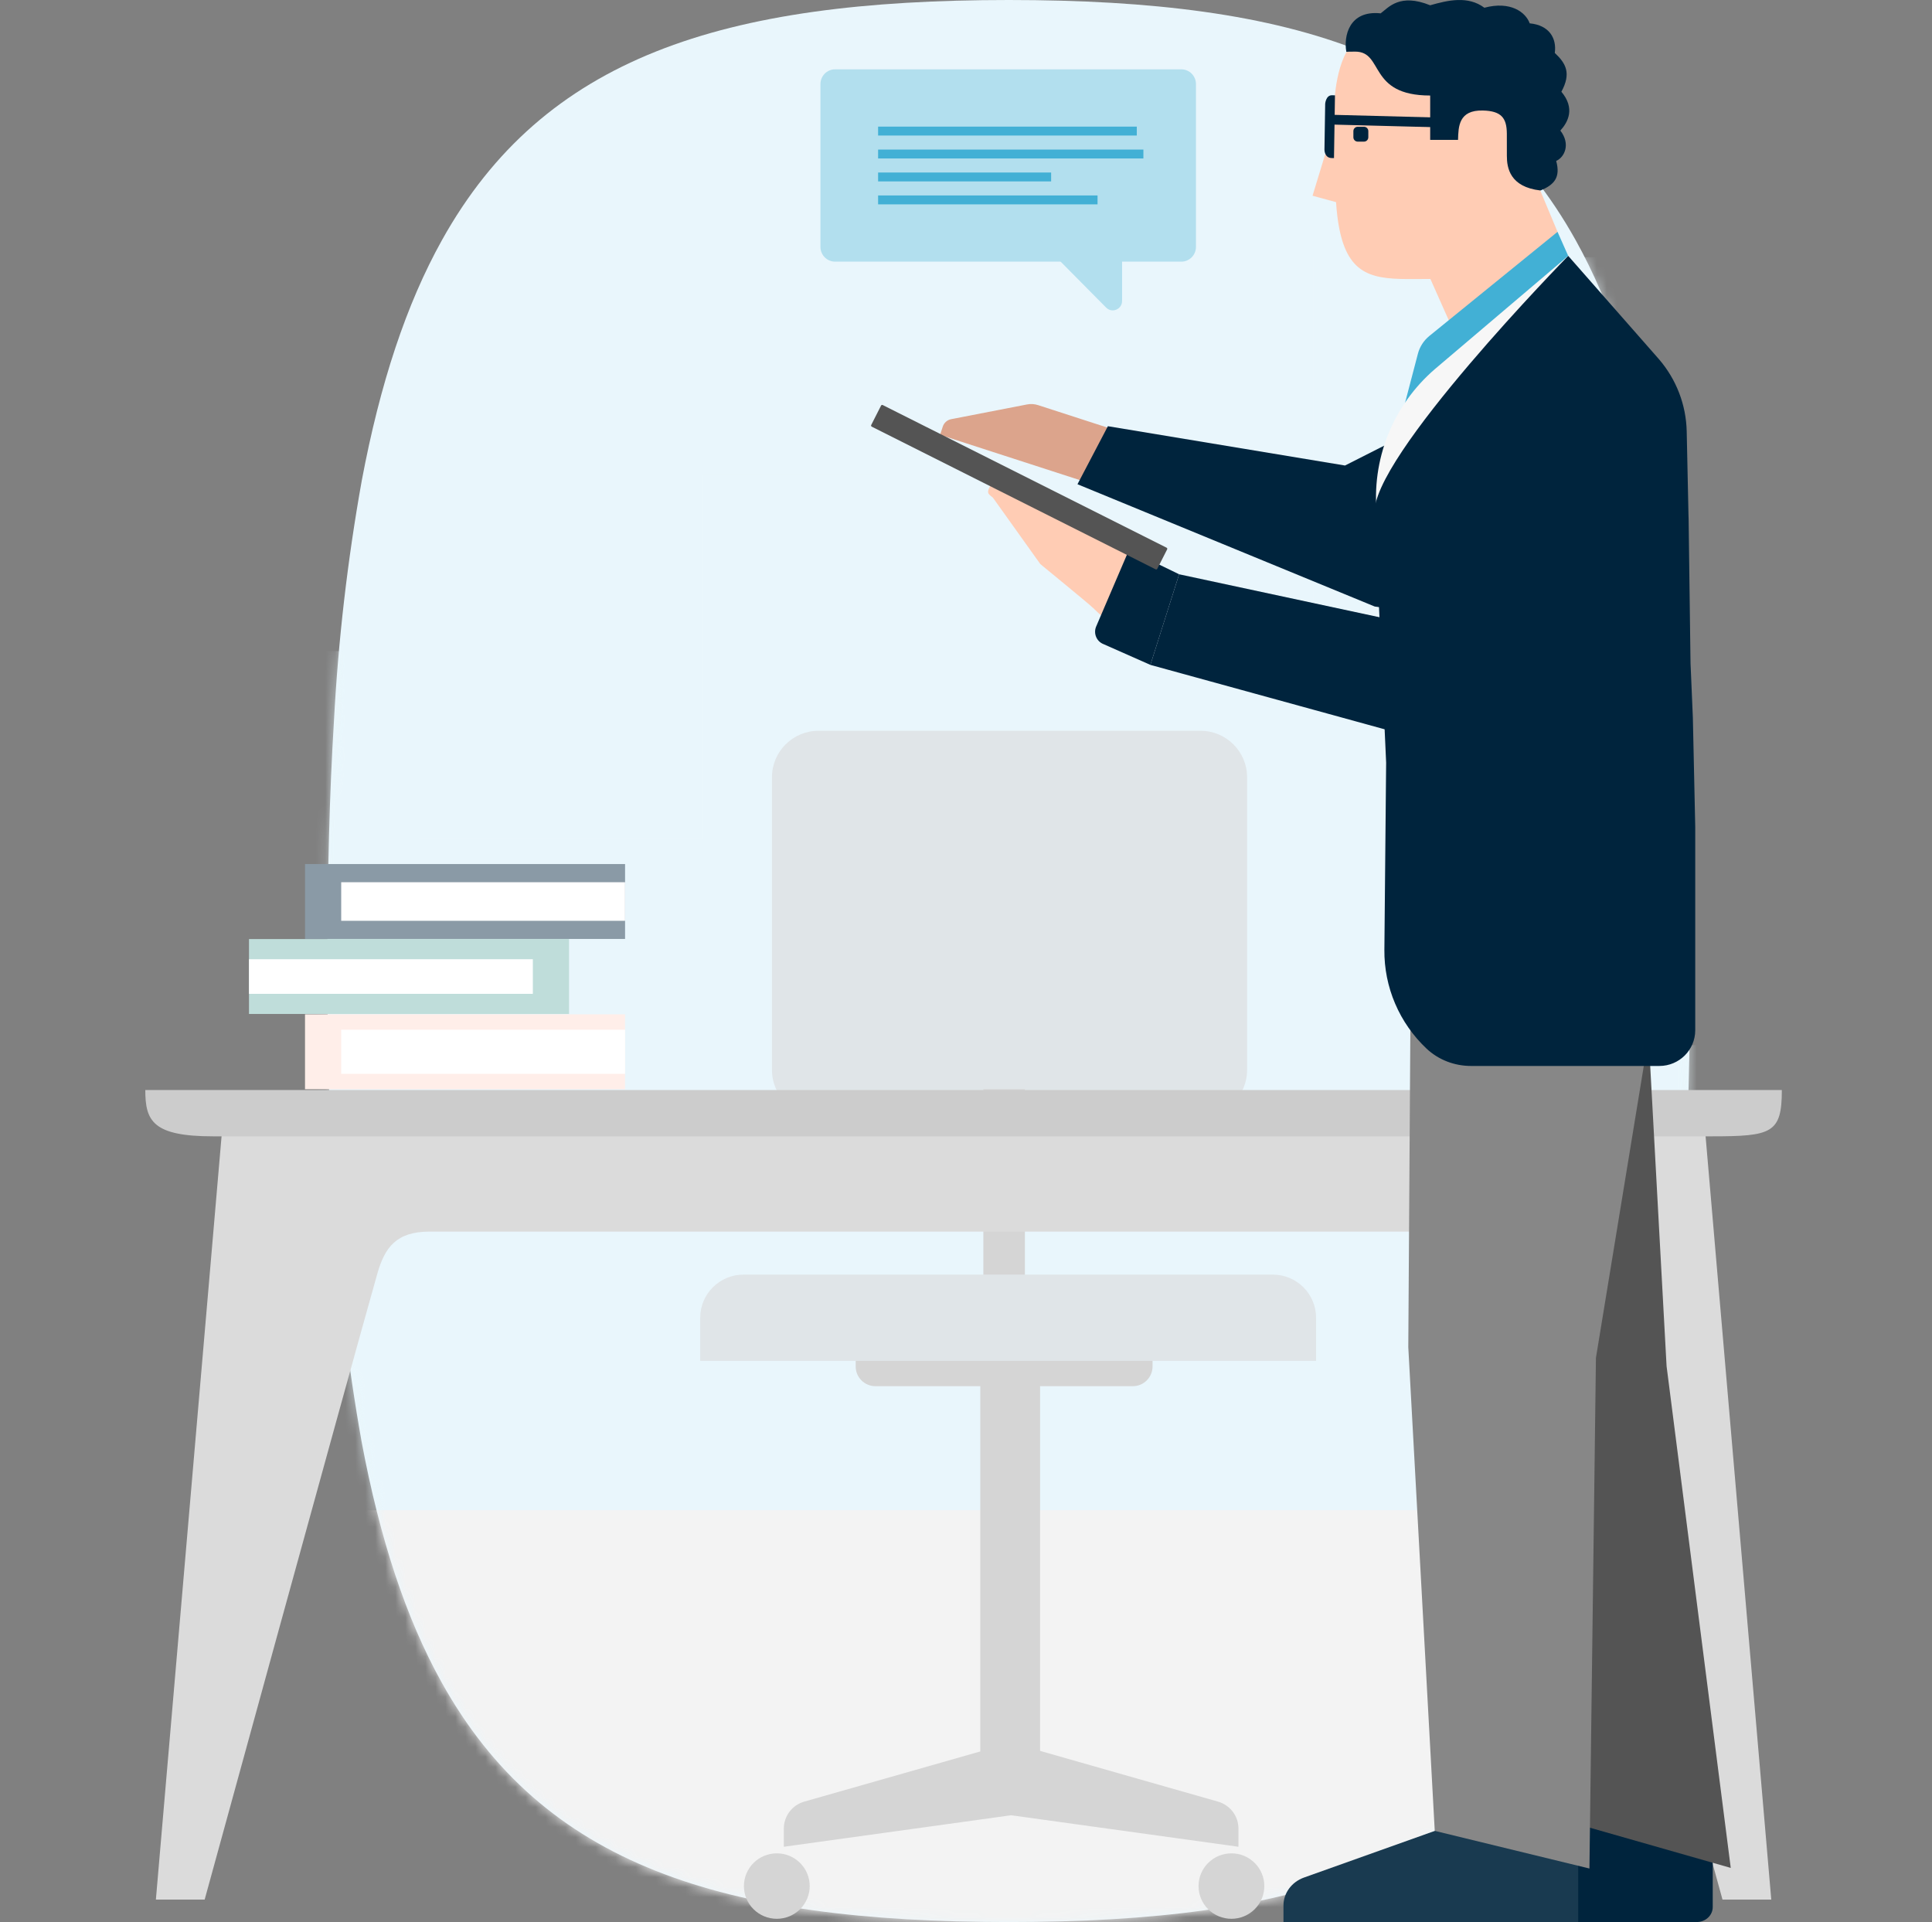
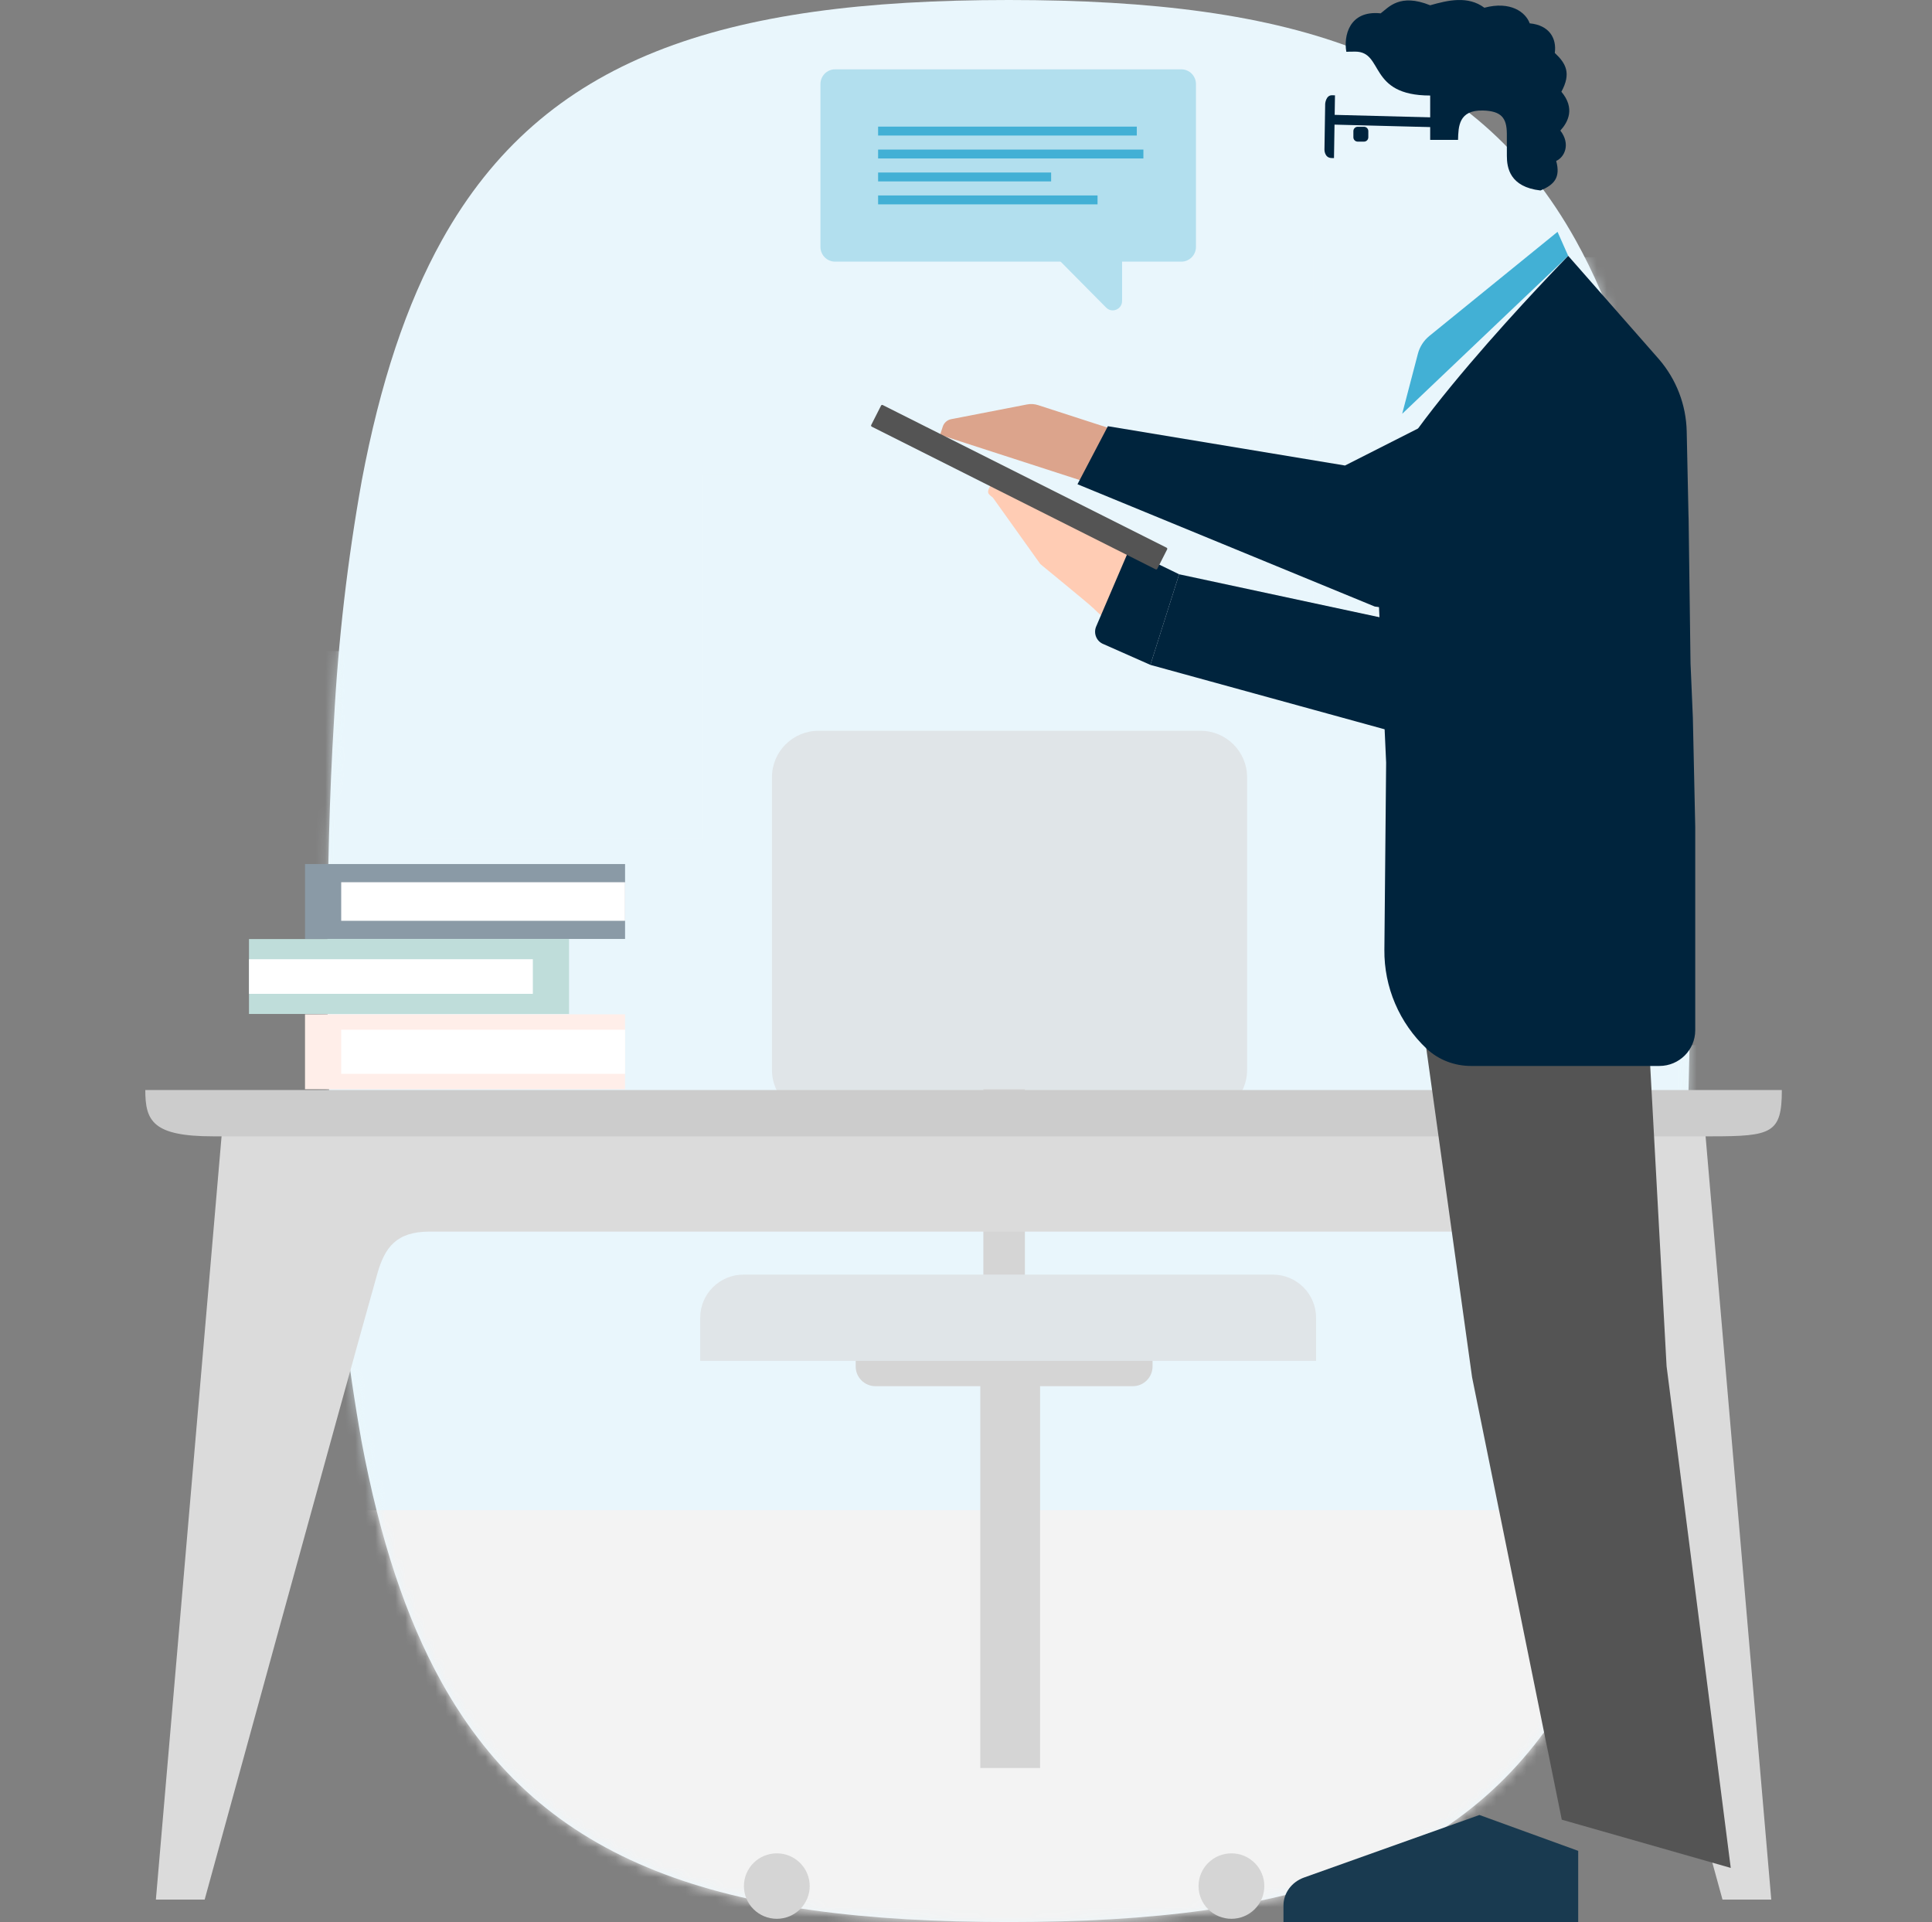
<svg xmlns="http://www.w3.org/2000/svg" width="193" height="192" viewBox="0 0 193 192" fill="none">
  <rect x="0" y="0" width="193" height="192" fill="#808080" stroke="none" />
  <path d="M168.196 119.999C167.771 128.048 166.848 136.063 165.433 143.999C163.612 153.724 161.003 161.627 157.469 167.999C147.305 186.327 129.491 192 100.775 192C72.058 192 54.246 186.327 44.083 167.999C40.549 161.627 37.941 153.724 36.12 143.998C34.705 136.062 33.782 128.047 33.356 119.999C32.916 112.708 32.708 104.73 32.708 95.999C32.708 87.269 32.917 79.291 33.361 71.998C33.789 63.949 34.718 55.934 36.141 47.998C37.972 38.279 40.593 30.374 44.144 23.998C54.318 5.731 72.114 5.93216e-05 100.775 5.80753e-05C129.435 5.68291e-05 147.233 5.731 157.408 24C160.958 30.375 163.58 38.28 165.412 48.001C166.835 55.936 167.764 63.951 168.192 72C168.636 79.292 168.845 87.272 168.845 96C168.845 104.731 168.637 112.709 168.196 120.001L168.196 119.999Z" fill="#E9F6FC" />
  <mask id="mask0_11503_1788" style="mask-type:alpha" maskUnits="userSpaceOnUse" x="32" y="0" width="137" height="192">
    <path d="M168.196 119.999C167.771 128.048 166.848 136.063 165.433 143.999C163.612 153.724 161.003 161.627 157.469 167.999C147.305 186.327 129.491 192 100.775 192C72.058 192 54.246 186.327 44.083 167.999C40.549 161.627 37.941 153.724 36.12 143.998C34.705 136.062 33.782 128.047 33.356 119.999C32.916 112.708 32.708 104.729 32.708 95.999C32.708 87.269 32.917 79.291 33.361 71.998C33.789 63.949 34.718 55.934 36.141 47.998C37.972 38.279 40.593 30.374 44.144 23.998C54.318 5.731 72.114 -1.71354e-06 100.775 -2.95981e-06C129.435 -4.20609e-06 147.233 5.731 157.408 24C160.958 30.375 163.58 38.28 165.412 48.001C166.835 55.936 167.764 63.951 168.192 72C168.636 79.292 168.845 87.272 168.845 96C168.845 104.731 168.637 112.709 168.196 120.001L168.196 119.999Z" fill="#E9F6FC" />
  </mask>
  <g mask="url(#mask0_11503_1788)">
    <path d="M168.953 150.857H22.476V200.571H168.953V150.857Z" fill="#F3F3F3" />
    <g style="mix-blend-mode:multiply" opacity="0.6">
      <path d="M-227.644 51.628V28.178H-205.234V84.153H-176.304V69.597H-154.132V82.657H-133.099V43.727H-116.282V75.109H-86.91V51.628H-67.335V62.559H-48.401V17.914H-16.877V43.105H22.201V65.039H41.783V83.823H70.201V47.459H88.635V65.039H131.167V25.691H165.35V104.4H183.126V46.688H215.988V85.397H240.972V52.434H260.343V62.559H275.488V-1.144H299.921V150.857H-251.337V51.628H-227.644Z" fill="#EAF6FC" />
    </g>
  </g>
  <path d="M119.924 111.52C122.493 111.52 124.579 109.445 124.579 106.888V77.637C124.579 75.074 122.493 73 119.924 73H81.777C79.204 73 77.117 75.074 77.117 77.637V106.888C77.117 109.445 79.204 111.52 81.777 111.52H119.924Z" fill="#E0E5E8" />
  <path d="M85.48 136.504V134.536H115.136V136.504C115.136 137.026 114.927 137.526 114.556 137.896C114.185 138.265 113.682 138.472 113.158 138.472H87.458C86.933 138.472 86.43 138.265 86.059 137.896C85.688 137.526 85.48 137.026 85.48 136.504ZM102.383 108.807H98.233V129.327H102.383V108.807ZM119.729 188.407C119.729 188.837 119.814 189.262 119.98 189.659C120.145 190.055 120.387 190.416 120.692 190.719C120.997 191.023 121.36 191.263 121.758 191.428C122.157 191.592 122.585 191.676 123.016 191.676C123.448 191.676 123.875 191.592 124.274 191.427C124.673 191.263 125.035 191.022 125.34 190.719C125.645 190.415 125.887 190.054 126.052 189.658C126.217 189.261 126.302 188.836 126.302 188.407C126.302 187.54 125.956 186.708 125.339 186.095C124.723 185.482 123.887 185.138 123.015 185.138C122.144 185.138 121.308 185.482 120.692 186.096C120.075 186.709 119.729 187.54 119.729 188.407ZM74.314 188.407C74.314 188.837 74.399 189.262 74.564 189.659C74.729 190.055 74.971 190.415 75.277 190.719C75.582 191.023 75.944 191.263 76.343 191.428C76.742 191.592 77.169 191.676 77.6 191.676C78.032 191.676 78.459 191.592 78.858 191.427C79.257 191.263 79.619 191.022 79.924 190.718C80.229 190.415 80.471 190.054 80.636 189.658C80.801 189.261 80.886 188.836 80.886 188.407C80.886 187.54 80.54 186.708 79.923 186.095C79.307 185.482 78.471 185.138 77.6 185.138C76.728 185.138 75.892 185.483 75.276 186.096C74.66 186.709 74.314 187.54 74.314 188.407Z" fill="#D5D5D5" />
  <path d="M103.9 131.639H97.929V176.612H103.9V131.639Z" fill="#D5D5D5" />
-   <path d="M101.01 174.08L121.674 179.971C122.263 180.139 122.781 180.492 123.149 180.979C123.518 181.465 123.717 182.058 123.717 182.667V184.48L101.01 181.333L78.301 184.48V182.667C78.301 182.058 78.501 181.465 78.869 180.979C79.238 180.492 79.756 180.138 80.345 179.971L101.01 174.08Z" fill="#D5D5D5" />
  <path d="M131.472 131.635V135.945H69.949V131.635C69.949 129.254 71.888 127.325 74.281 127.325H127.139C129.532 127.325 131.472 129.254 131.472 131.635Z" fill="#E0E5E8" />
  <path d="M22.165 113.146H170.351L176.943 189.759H172.072C172.072 189.759 158.139 138.974 154.823 127.236C154.075 124.587 152.901 123.029 149.605 123.029H42.91C39.614 123.029 38.441 124.587 37.693 127.235C34.376 138.973 20.444 189.76 20.444 189.76H15.572L22.165 113.146Z" fill="#DBDBDB" />
  <path d="M14.514 108.889C14.514 111.981 15.261 113.513 21.304 113.513H170.949C176.993 113.513 178 113.216 178 108.889H14.514Z" fill="#CCCCCC" />
  <path d="M62.442 101.325H30.47V108.807H62.442V101.325Z" fill="#FFEEE9" />
  <path d="M62.442 102.864H34.085V107.27H62.442V102.864Z" fill="white" />
  <path d="M62.442 86.313H30.471V93.795H62.442V86.313Z" fill="#8A9AA6" />
  <path d="M62.442 88.129H34.085V91.983H62.442V88.129Z" fill="white" />
  <path d="M56.844 93.807H24.873V101.289H56.844V93.807Z" fill="#BFDDDA" />
  <path d="M53.23 95.821H24.873V99.278H53.23V95.821Z" fill="white" />
-   <path d="M171.096 184.889V190.506C171.096 191.331 170.38 192 169.496 192H141.654V188.287L161.228 181.306L171.096 184.889Z" fill="#00243D" />
  <path d="M140.95 93.735L147.057 137.586L156.016 181.775L172.895 186.593L166.485 136.466L164.689 103.513L168.803 93.858L140.95 93.735Z" fill="#545454" />
  <path d="M157.657 184.889V192H128.214V190.345C128.214 189.106 129.033 187.995 130.273 187.553L147.789 181.306L157.657 184.889Z" fill="#193A50" />
-   <path d="M168.803 93.858L164.696 103.513L159.429 135.641L158.779 186.654L143.327 182.892L140.683 134.576L140.949 93.735L168.803 93.858H168.803Z" fill="#878787" />
  <path d="M111.648 43.043L103.702 40.47C103.344 40.354 102.963 40.331 102.593 40.403L95.021 41.873C94.827 41.91 94.647 41.998 94.499 42.129C94.352 42.259 94.242 42.426 94.18 42.612L93.91 43.439L109.831 48.594L111.648 43.043Z" fill="#DCA48C" />
  <path d="M110.674 42.575L107.636 48.372L137.331 60.588C138.461 60.792 139.628 60.636 140.665 60.141L155.648 49.057L150.314 38.416L134.362 46.502L110.674 42.575Z" fill="#00243D" />
-   <path d="M155.551 23.712L148.182 32.705L146.146 35.189L145.911 34.658L144.724 31.986L142.891 27.867C138.561 27.867 135.518 28.25 134.169 24.286C134.02 23.841 133.89 23.343 133.781 22.785C133.635 22.037 133.532 21.176 133.466 20.193L131.119 19.553L132.395 15.365L133.224 12.648C133.224 11.813 133.234 10.702 133.35 9.521C133.499 8.044 133.821 6.454 134.514 5.175C134.911 4.433 135.435 3.793 136.121 3.338C138.946 1.468 139.291 3.153 139.291 3.153L148.769 7.592L153.012 12.928L153.642 18.409L153.864 19.026L155.592 23.159L155.551 23.712Z" fill="#FFCCB4" />
  <path d="M148.283 0.772C150.882 0.083 152.404 1.203 152.813 2.331C154.788 2.521 155.517 3.838 155.318 5.287C156.444 6.341 156.973 7.329 155.977 9.164C157.371 10.821 156.643 12.204 155.873 13.044C156.907 14.378 156.311 15.695 155.458 16.076C155.914 17.737 155.252 18.462 153.89 19.028C150.82 18.676 150.531 16.752 150.531 15.576C150.531 15.475 150.529 13.448 150.528 13.343C150.516 11.802 149.995 11.084 148.131 11.039C145.71 10.983 145.689 12.65 145.653 13.973H142.87V9.542C136.609 9.542 138.282 5.156 135.376 5.156C134.878 5.156 134.495 5.174 134.495 5.174C134.216 3.64 134.745 1.005 137.923 1.333C138.718 0.742 139.823 -0.707 142.868 0.527C144.657 0.018 146.643 -0.444 148.283 0.772ZM135.632 14.148H136.257C136.496 14.148 136.69 13.955 136.69 13.716V13.096C136.69 12.981 136.645 12.871 136.563 12.79C136.482 12.71 136.372 12.664 136.257 12.664H135.632C135.517 12.664 135.407 12.71 135.325 12.79C135.244 12.871 135.198 12.981 135.198 13.096V13.716C135.198 13.955 135.393 14.148 135.632 14.148Z" fill="#00243D" />
  <path d="M155.592 23.159L142.785 33.562C142.226 34.018 141.826 34.638 141.644 35.334L140.073 41.337L156.659 25.561L155.592 23.159Z" fill="#42B0D5" />
-   <path d="M137.547 51.432L138.991 92.204L169.259 89.832L169.122 82.472L168.885 71.63L168.648 66.179L168.456 51.736L168.446 51.268L168.266 42.977C168.209 40.318 167.224 37.762 165.481 35.746L156.659 25.56L143.348 36.864C141.274 38.649 139.663 40.905 138.653 43.441C137.644 45.977 137.264 48.719 137.547 51.432Z" fill="#F7F7F7" />
  <path d="M137.325 51.369L137.868 63.048L138.066 67.428L138.272 71.808L138.47 76.187L138.295 94.884C138.278 96.73 138.643 98.558 139.369 100.257C140.094 101.955 141.164 103.486 142.511 104.754C143.706 105.878 145.304 106.483 146.948 106.483H165.767C167.745 106.483 169.348 104.887 169.348 102.92V82.589L169.209 76.188L169.113 71.808V71.749L168.929 67.428L168.878 66.297L168.834 63.048L168.687 51.858L168.673 51.391L168.496 43.099C168.44 40.438 167.454 37.88 165.708 35.864L156.66 25.56C156.66 25.56 136.753 45.865 137.325 51.369Z" fill="#00243D" />
  <path d="M138.72 61.821L151.36 42.671C151.874 41.945 152.497 41.133 153.195 40.366C155.152 38.216 158.397 37.676 160.872 39.209C160.975 39.273 161.072 39.336 161.16 39.398C164.25 41.579 164.685 45.998 162.319 48.94L161.54 49.909L145.654 70.591C144.701 72.521 142.285 73.723 140.775 73.483L139.213 65.5L138.56 61.821H138.72Z" fill="#00243D" />
  <path d="M111.581 54.127C112.091 54.339 112.488 54.731 112.705 55.322C112.96 55.986 113.609 56.615 113.609 56.615C113.533 56.257 115.261 58.456 115.261 58.456L112.017 63.304C112.017 63.304 109.403 60.97 109.207 60.735L109.177 60.719C108.932 60.433 104.033 56.454 103.922 56.343L99.189 49.714C98.814 49.387 98.515 49.311 98.855 48.663C99.238 47.932 100.128 48.102 100.617 48.356L105.039 51.449L111.581 54.127Z" fill="#FFCCB4" />
  <path d="M114.92 66.418L117.791 57.367L112.781 54.933L109.498 62.595C109.215 63.274 109.537 64.079 110.249 64.35L114.919 66.418L114.92 66.418Z" fill="#00243D" />
  <path d="M115.609 56.816L116.593 54.879C116.625 54.817 116.6 54.742 116.538 54.711L88.183 40.462C88.121 40.431 88.046 40.456 88.014 40.517L87.03 42.455C86.999 42.516 87.024 42.591 87.086 42.622L115.441 56.872C115.503 56.903 115.578 56.878 115.609 56.816Z" fill="#545454" />
  <path d="M138.56 61.821L117.791 57.367L114.919 66.418L140.614 73.483L140.954 73.101C144.169 69.496 142.966 63.825 138.56 61.821ZM133.07 9.515L133.36 9.523L133.329 11.474L145.688 11.796C145.143 12.095 145.065 12.755 145.065 12.755L133.314 12.449L133.261 15.793L133.013 15.787C132.305 15.769 132.308 14.959 132.308 14.959L132.381 10.364C132.381 10.364 132.445 9.499 133.07 9.515Z" fill="#00243D" />
  <path d="M118.011 26.137C118.818 26.137 119.473 25.476 119.473 24.661V8.402C119.473 7.587 118.818 6.926 118.011 6.926H83.421C82.614 6.926 81.96 7.587 81.96 8.402V24.661C81.96 25.476 82.614 26.137 83.421 26.137H118.011Z" fill="#B2DFEE" />
  <path d="M112.092 30.062V24H103.839L110.501 30.728C111.088 31.32 112.092 30.901 112.092 30.062Z" fill="#B2DFEE" />
  <path d="M87.72 17.233H105.004V18.122H87.72V17.233ZM87.72 12.649H113.562V13.539H87.72V12.649ZM87.72 14.941H114.221V15.83H87.72V14.941ZM87.72 19.524H109.641V20.414H87.72V19.524Z" fill="#42B0D5" />
</svg>